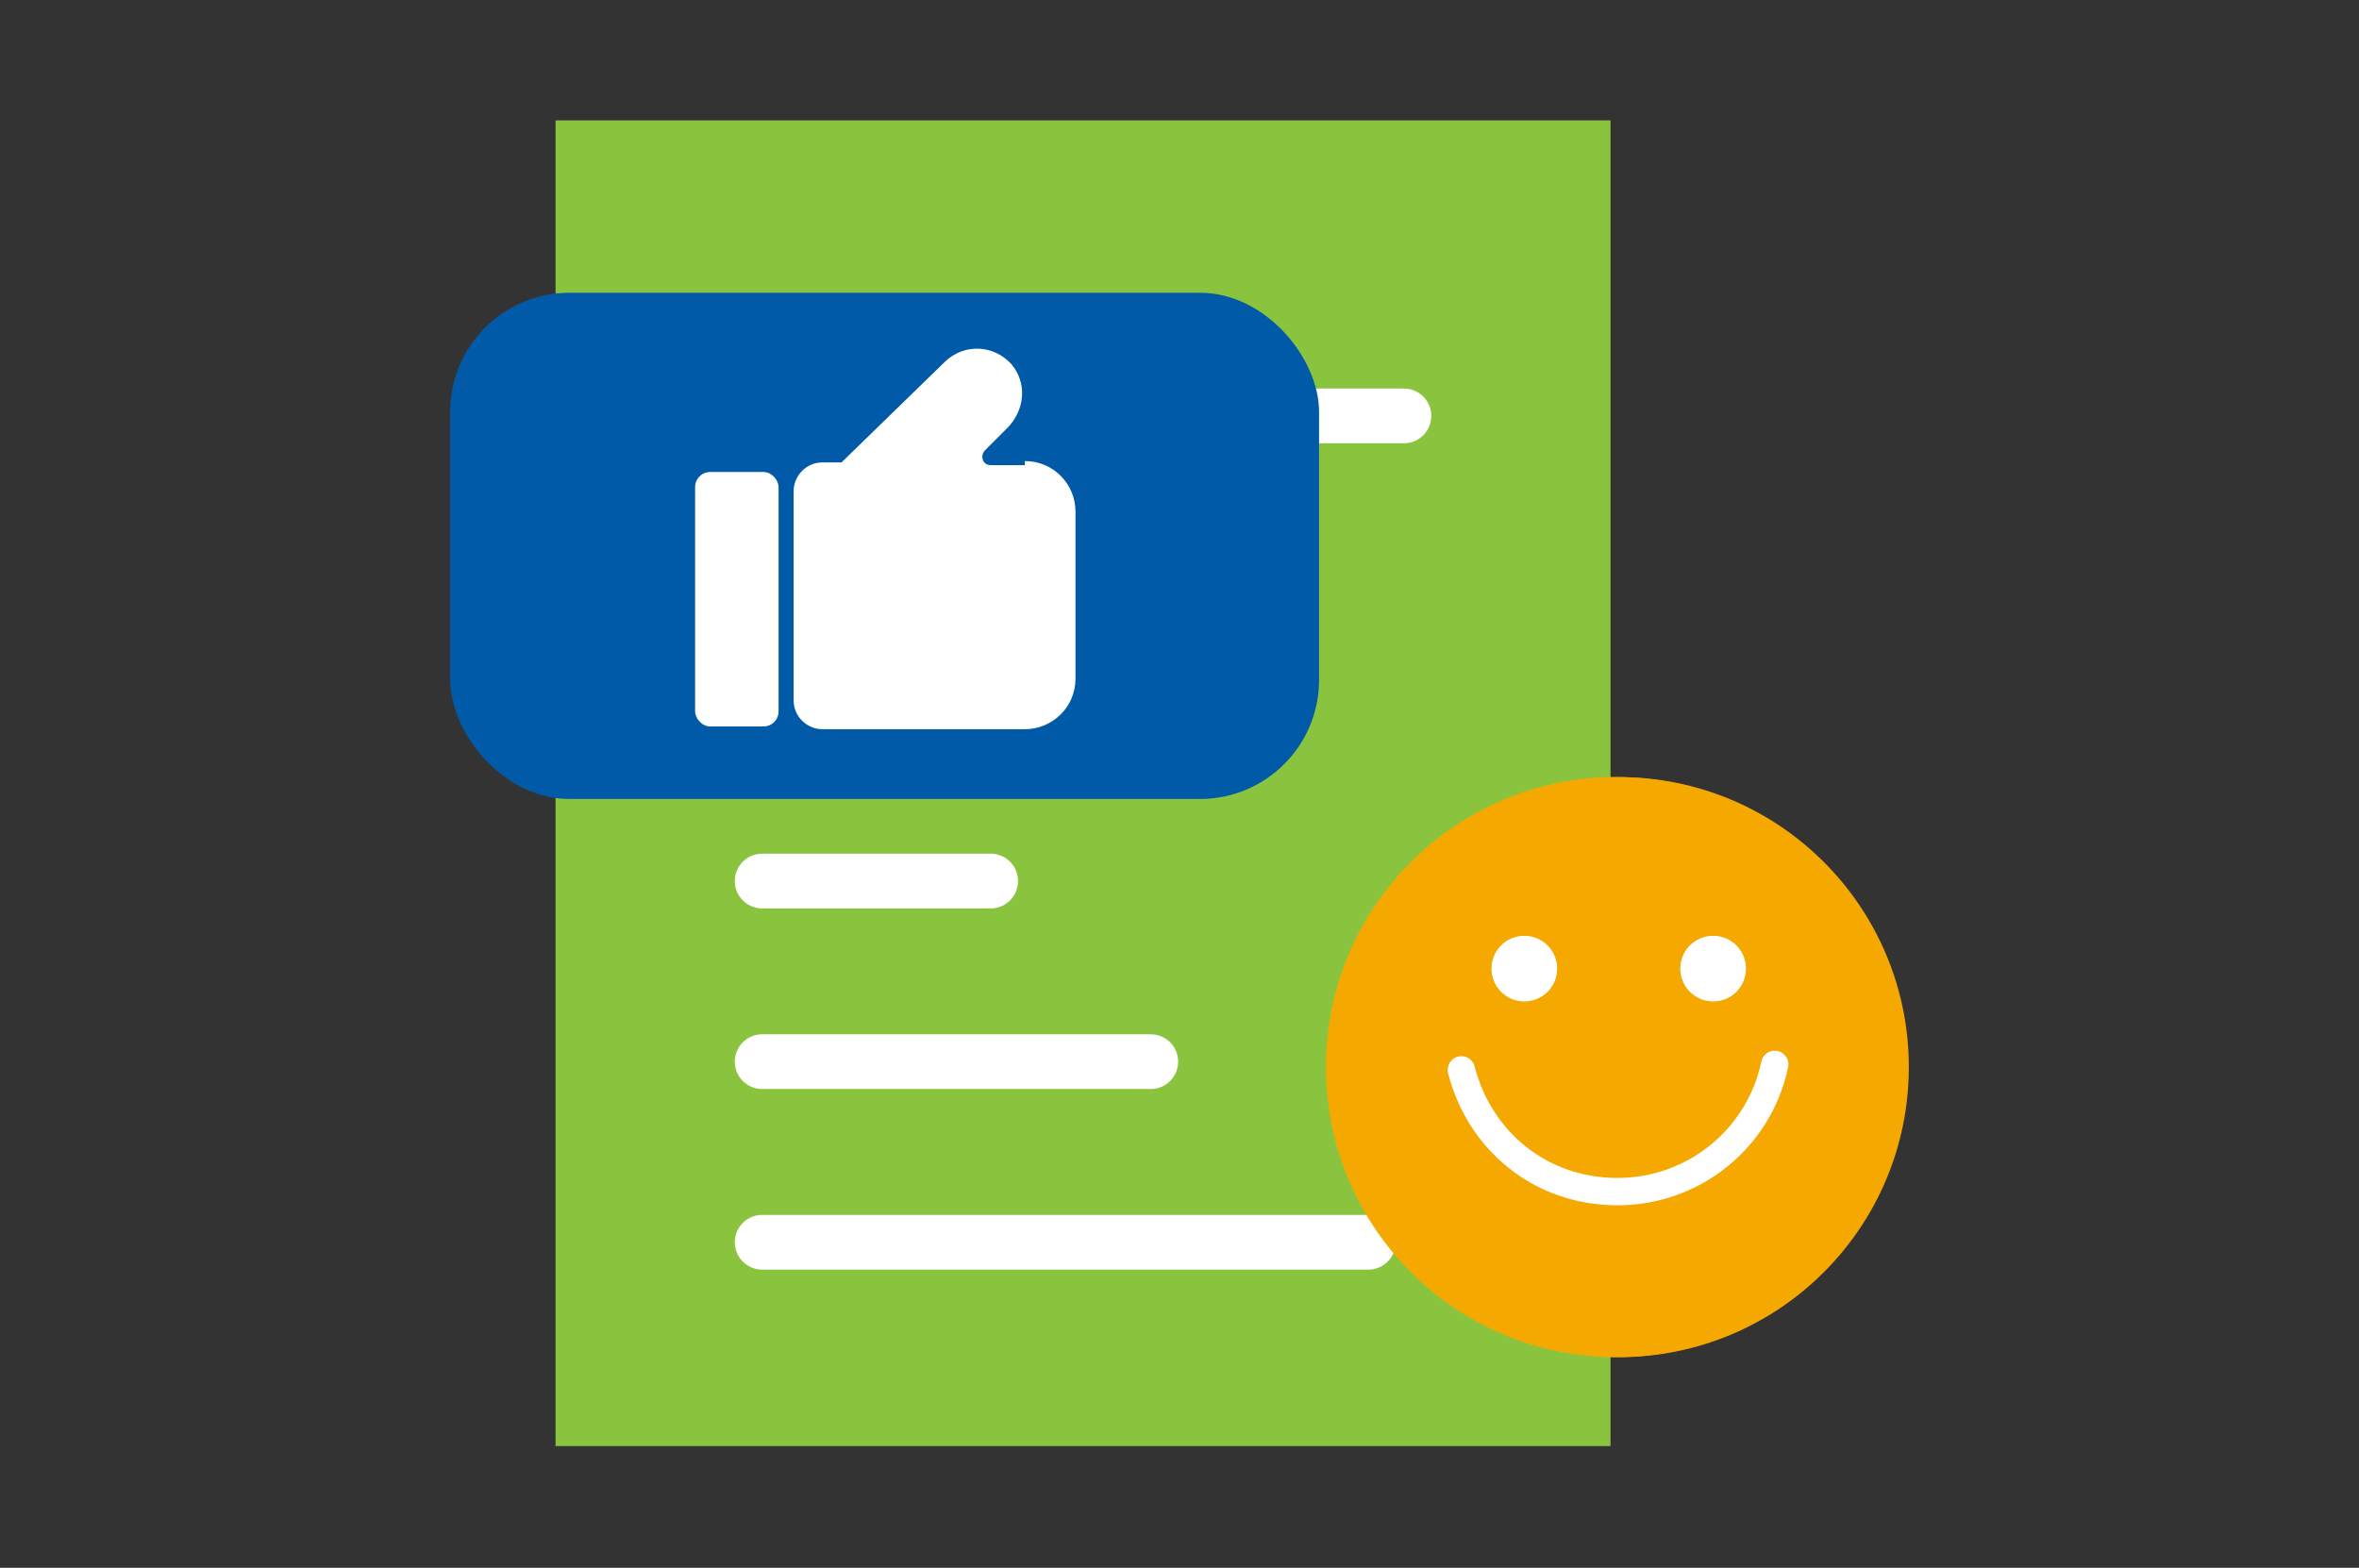
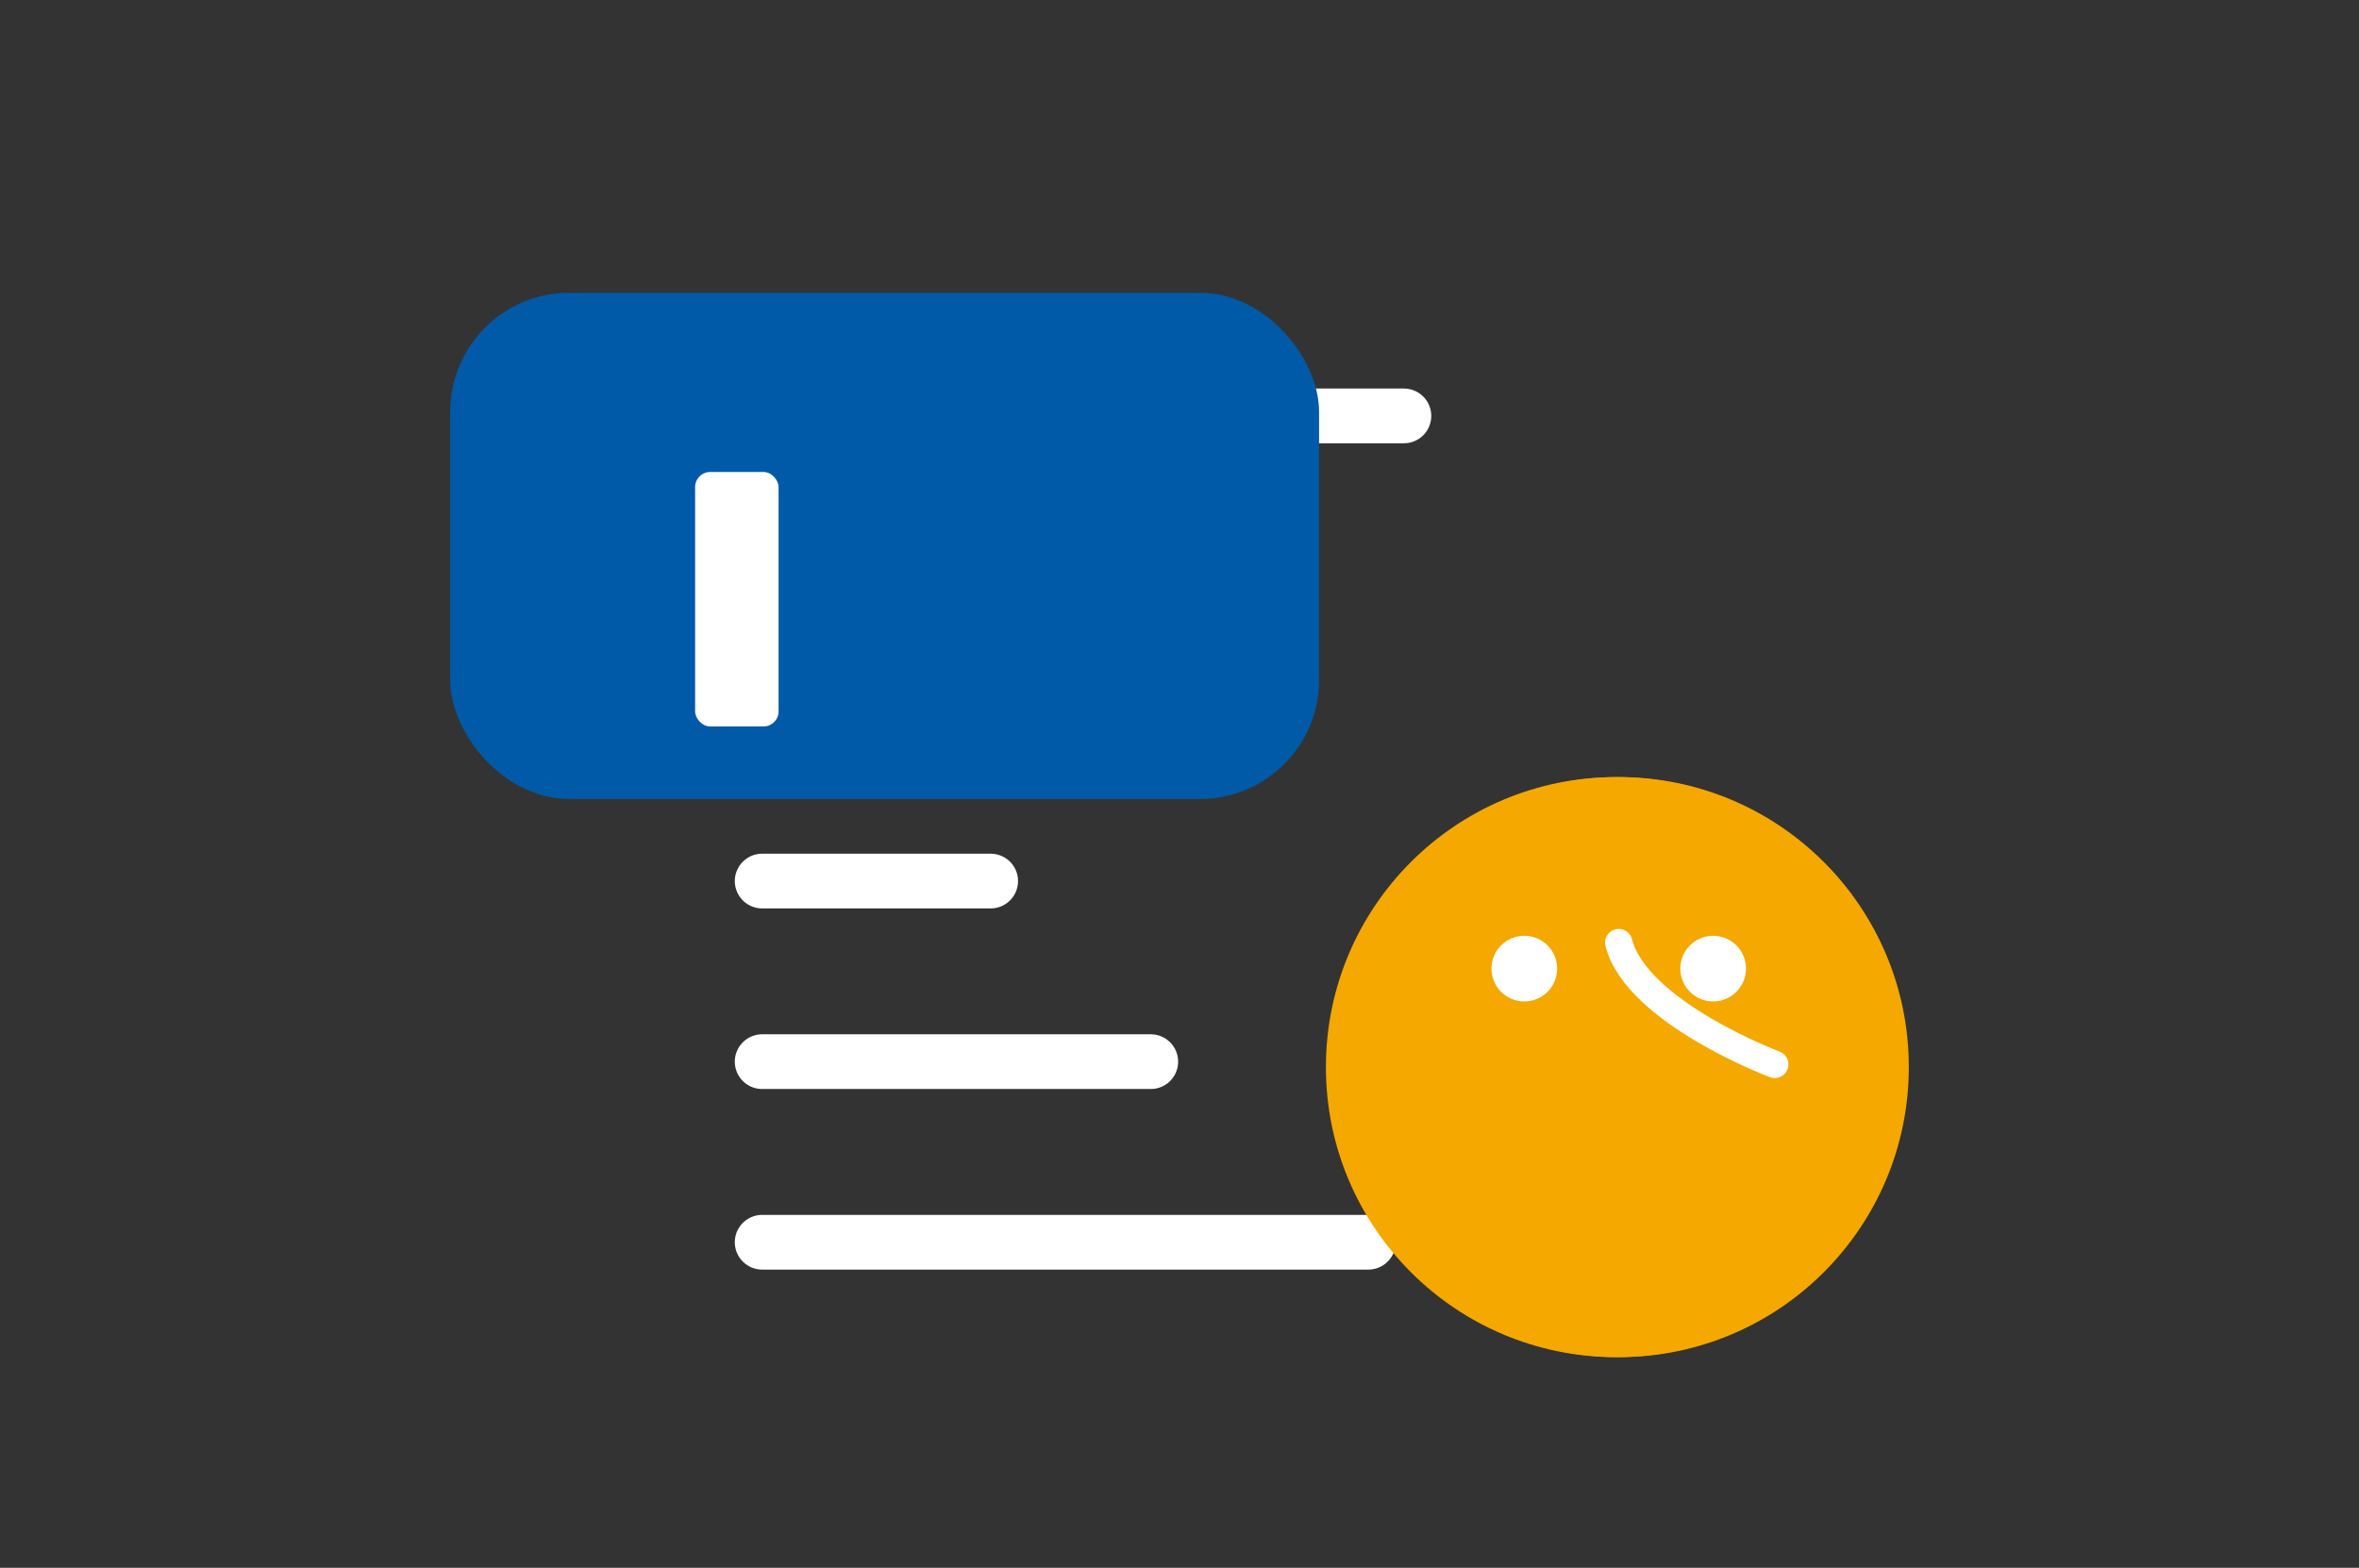
<svg xmlns="http://www.w3.org/2000/svg" id="Capa_2" viewBox="0 0 172.4 114.6">
  <rect x="0" y="0" width="172.4" height="114.6" fill="#333333" stroke="none" />
  <defs>
    <style>.cls-1{fill:#fff;}.cls-2{fill:#f5a800;}.cls-3{fill:#005aa8;}.cls-4{stroke-width:2px;}.cls-4,.cls-5,.cls-6{fill:none;}.cls-4,.cls-6{stroke:#fff;stroke-linecap:round;stroke-linejoin:round;}.cls-7{fill:#8ac43f;}.cls-6{stroke-width:4px;}</style>
  </defs>
  <g id="Capa_3">
    <g>
      <g>
        <g>
-           <rect class="cls-7" x="40.6" y="8.8" width="77.1" height="96.9" />
          <line class="cls-6" x1="55.7" y1="30.4" x2="102.6" y2="30.4" />
          <g>
            <line class="cls-6" x1="55.7" y1="51.1" x2="84.1" y2="51.1" />
            <line class="cls-6" x1="55.7" y1="64.4" x2="72.4" y2="64.4" />
            <line class="cls-6" x1="55.7" y1="77.6" x2="84.1" y2="77.6" />
            <line class="cls-6" x1="55.7" y1="90.8" x2="100" y2="90.8" />
          </g>
        </g>
        <circle class="cls-2" cx="118.1" cy="78" r="21.2" />
        <g>
          <circle class="cls-2" cx="118.3" cy="78" r="21.2" />
          <g>
            <circle class="cls-1" cx="111.4" cy="70.8" r="2.4" />
            <circle class="cls-1" cx="125.2" cy="70.8" r="2.4" />
          </g>
-           <path class="cls-4" d="M129.7,77.8c-1.1,5.3-5.8,9.3-11.5,9.3s-10.1-3.8-11.4-8.9" />
+           <path class="cls-4" d="M129.7,77.8s-10.1-3.8-11.4-8.9" />
        </g>
        <rect class="cls-3" x="32.9" y="21.4" width="63.5" height="37" rx="8.7" ry="8.7" />
        <g>
-           <path class="cls-1" d="M74.9,34h-2.5c-.6,0-.8-.7-.4-1.1l1.6-1.6c1.3-1.3,1.5-3.3,.3-4.7-1.3-1.4-3.4-1.5-4.8-.2l-7.6,7.4s.9,0,.9,0h-2.3c-1.2,0-2.1,1-2.1,2.1v15.3c0,1.2,1,2.1,2.1,2.1h14.8c2,0,3.7-1.6,3.7-3.7v-12.2c0-2-1.6-3.7-3.7-3.7Z" />
          <rect class="cls-1" x="50.8" y="34.5" width="6.1" height="18.6" rx="1.1" ry="1.1" />
        </g>
      </g>
      <rect class="cls-5" width="172.4" height="114.6" />
    </g>
  </g>
</svg>